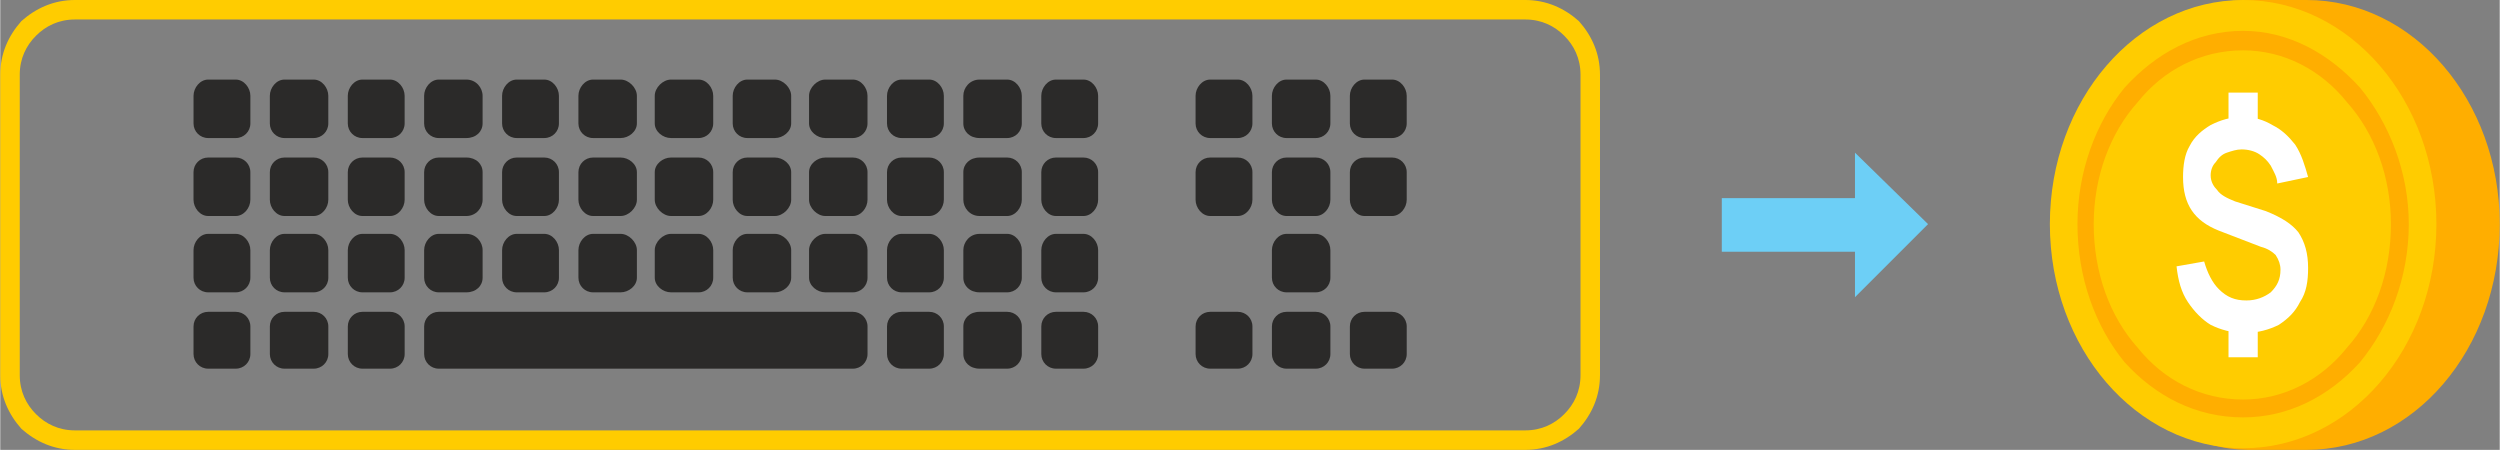
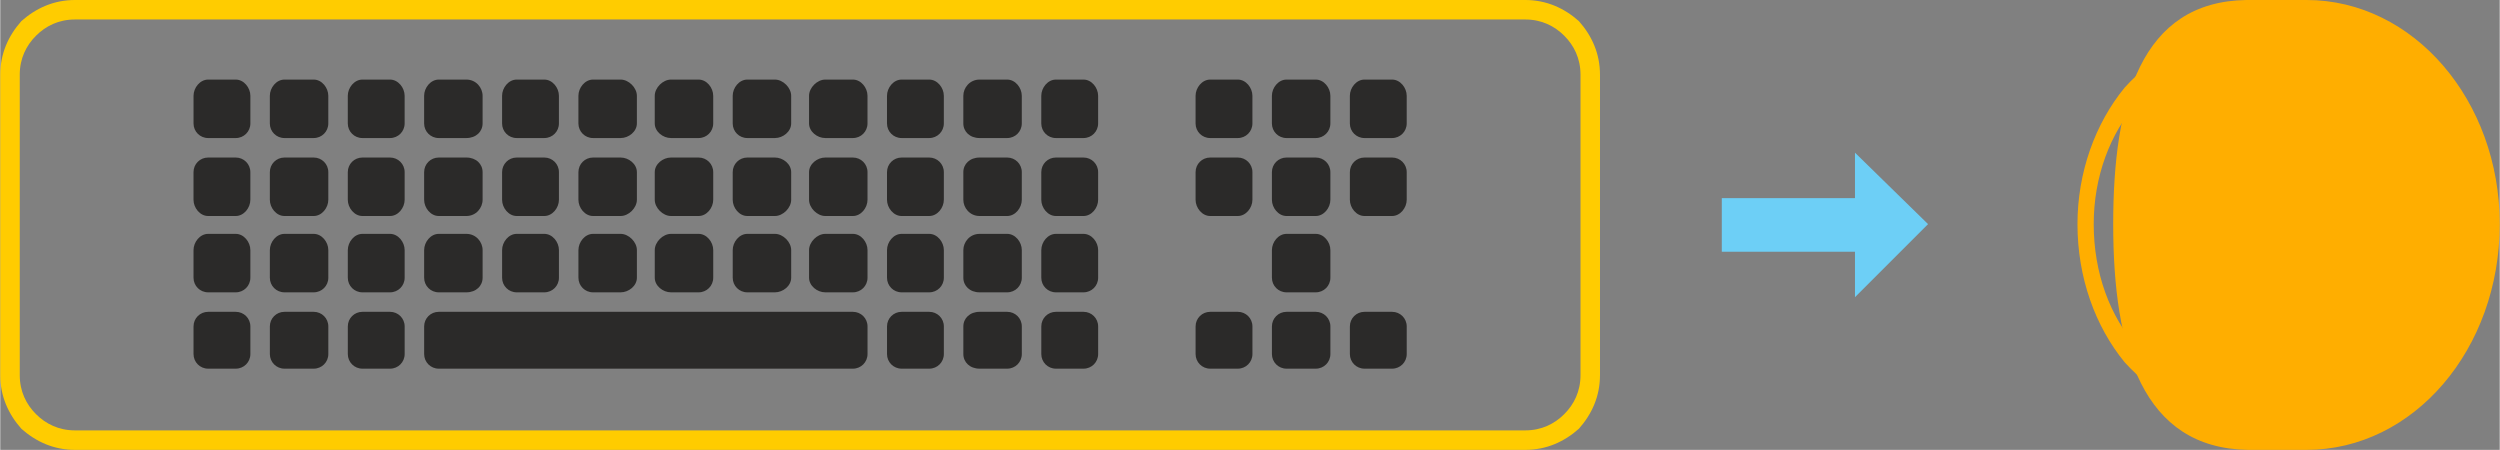
<svg xmlns="http://www.w3.org/2000/svg" xml:space="preserve" width="1167px" height="210px" version="1.1" style="shape-rendering:geometricPrecision; text-rendering:geometricPrecision; image-rendering:optimizeQuality; fill-rule:evenodd; clip-rule:evenodd" viewBox="0 0 1539 277">
  <rect x="0" y="0" width="1539" height="277" fill="#808080" stroke="none" />
  <defs>
    <style type="text/css">
   
    .fil2 {fill:#2B2A29}
    .fil1 {fill:#6DCFF6}
    .fil3 {fill:#FFAE00}
    .fil0 {fill:#FFCC00}
    .fil4 {fill:white;fill-rule:nonzero}
   
  </style>
  </defs>
  <g id="Слой_x0020_1">
    <g id="_443965792">
      <path class="fil0" d="M939 12l-893 0c-10,0 -18,4 -24,10 -6,6 -10,14 -10,24l0 185c0,10 4,18 10,24 6,6 14,10 24,10l893 0c10,0 18,-4 24,-10 6,-6 10,-14 10,-24l0 -185c0,-10 -4,-18 -10,-24 -6,-6 -14,-10 -24,-10zm-893 -12l893 0c13,0 24,5 33,13 8,9 13,20 13,33l0 185c0,13 -5,24 -13,33 -9,8 -20,13 -33,13l-893 0c-13,0 -24,-5 -33,-13 -8,-9 -13,-20 -13,-33l0 -185c0,-13 5,-24 13,-33 9,-8 20,-13 33,-13z" />
      <polygon class="fil1" points="1060,122 1060,155 1142,155 1142,183 1187,138 1142,94 1142,122 " />
      <path class="fil2" d="M128 49l17 0c5,0 9,5 9,10l0 17c0,5 -4,9 -9,9l-17 0c-5,0 -9,-4 -9,-9l0 -17c0,-5 4,-10 9,-10zm712 143l17 0c5,0 9,4 9,9l0 17c0,5 -4,9 -9,9l-17 0c-5,0 -9,-4 -9,-9l0 -17c0,-5 4,-9 9,-9zm-48 0l18 0c5,0 9,4 9,9l0 17c0,5 -4,9 -9,9l-18 0c-5,0 -9,-4 -9,-9l0 -17c0,-5 4,-9 9,-9zm-47 0l17 0c5,0 9,4 9,9l0 17c0,5 -4,9 -9,9l-17 0c-5,0 -9,-4 -9,-9l0 -17c0,-5 4,-9 9,-9zm-95 0l17 0c5,0 9,4 9,9l0 17c0,5 -4,9 -9,9l-17 0c-5,0 -9,-4 -9,-9l0 -17c0,-5 4,-9 9,-9zm-47 0l17 0c5,0 9,4 9,9l0 17c0,5 -4,9 -9,9l-17 0c-6,0 -10,-4 -10,-9l0 -17c0,-5 4,-9 10,-9zm-48 0l17 0c5,0 9,4 9,9l0 17c0,5 -4,9 -9,9l-17 0c-5,0 -9,-4 -9,-9l0 -17c0,-5 4,-9 9,-9zm-285 0l255 0c5,0 9,4 9,9l0 17c0,5 -4,9 -9,9l-255 0c-5,0 -9,-4 -9,-9l0 -17c0,-5 4,-9 9,-9zm-47 0l17 0c5,0 9,4 9,9l0 17c0,5 -4,9 -9,9l-17 0c-5,0 -9,-4 -9,-9l0 -17c0,-5 4,-9 9,-9zm-48 0l18 0c5,0 9,4 9,9l0 17c0,5 -4,9 -9,9l-18 0c-5,0 -9,-4 -9,-9l0 -17c0,-5 4,-9 9,-9zm-47 0l17 0c5,0 9,4 9,9l0 17c0,5 -4,9 -9,9l-17 0c-5,0 -9,-4 -9,-9l0 -17c0,-5 4,-9 9,-9zm664 -48l18 0c5,0 9,5 9,10l0 17c0,5 -4,9 -9,9l-18 0c-5,0 -9,-4 -9,-9l0 -17c0,-5 4,-10 9,-10zm-142 0l17 0c5,0 9,5 9,10l0 17c0,5 -4,9 -9,9l-17 0c-5,0 -9,-4 -9,-9l0 -17c0,-5 4,-10 9,-10zm-47 0l17 0c5,0 9,5 9,10l0 17c0,5 -4,9 -9,9l-17 0c-6,0 -10,-4 -10,-9l0 -17c0,-5 4,-10 10,-10zm-48 0l17 0c5,0 9,5 9,10l0 17c0,5 -4,9 -9,9l-17 0c-5,0 -9,-4 -9,-9l0 -17c0,-5 4,-10 9,-10zm-47 0l17 0c5,0 9,5 9,10l0 17c0,5 -4,9 -9,9l-17 0c-5,0 -10,-4 -10,-9l0 -17c0,-5 5,-10 10,-10zm-48 0l17 0c5,0 10,5 10,10l0 17c0,5 -5,9 -10,9l-17 0c-5,0 -9,-4 -9,-9l0 -17c0,-5 4,-10 9,-10zm-47 0l17 0c5,0 9,5 9,10l0 17c0,5 -4,9 -9,9l-17 0c-5,0 -10,-4 -10,-9l0 -17c0,-5 5,-10 10,-10zm-48 0l17 0c5,0 10,5 10,10l0 17c0,5 -5,9 -10,9l-17 0c-5,0 -9,-4 -9,-9l0 -17c0,-5 4,-10 9,-10zm-47 0l17 0c5,0 9,5 9,10l0 17c0,5 -4,9 -9,9l-17 0c-5,0 -9,-4 -9,-9l0 -17c0,-5 4,-10 9,-10zm-48 0l17 0c6,0 10,5 10,10l0 17c0,5 -4,9 -10,9l-17 0c-5,0 -9,-4 -9,-9l0 -17c0,-5 4,-10 9,-10zm-47 0l17 0c5,0 9,5 9,10l0 17c0,5 -4,9 -9,9l-17 0c-5,0 -9,-4 -9,-9l0 -17c0,-5 4,-10 9,-10zm-48 0l18 0c5,0 9,5 9,10l0 17c0,5 -4,9 -9,9l-18 0c-5,0 -9,-4 -9,-9l0 -17c0,-5 4,-10 9,-10zm-47 0l17 0c5,0 9,5 9,10l0 17c0,5 -4,9 -9,9l-17 0c-5,0 -9,-4 -9,-9l0 -17c0,-5 4,-10 9,-10zm712 -47l17 0c5,0 9,4 9,9l0 17c0,5 -4,10 -9,10l-17 0c-5,0 -9,-5 -9,-10l0 -17c0,-5 4,-9 9,-9zm-48 0l18 0c5,0 9,4 9,9l0 17c0,5 -4,10 -9,10l-18 0c-5,0 -9,-5 -9,-10l0 -17c0,-5 4,-9 9,-9zm-47 0l17 0c5,0 9,4 9,9l0 17c0,5 -4,10 -9,10l-17 0c-5,0 -9,-5 -9,-10l0 -17c0,-5 4,-9 9,-9zm-95 0l17 0c5,0 9,4 9,9l0 17c0,5 -4,10 -9,10l-17 0c-5,0 -9,-5 -9,-10l0 -17c0,-5 4,-9 9,-9zm-47 0l17 0c5,0 9,4 9,9l0 17c0,5 -4,10 -9,10l-17 0c-6,0 -10,-5 -10,-10l0 -17c0,-5 4,-9 10,-9zm-48 0l17 0c5,0 9,4 9,9l0 17c0,5 -4,10 -9,10l-17 0c-5,0 -9,-5 -9,-10l0 -17c0,-5 4,-9 9,-9zm-47 0l17 0c5,0 9,4 9,9l0 17c0,5 -4,10 -9,10l-17 0c-5,0 -10,-5 -10,-10l0 -17c0,-5 5,-9 10,-9zm-48 0l17 0c5,0 10,4 10,9l0 17c0,5 -5,10 -10,10l-17 0c-5,0 -9,-5 -9,-10l0 -17c0,-5 4,-9 9,-9zm-47 0l17 0c5,0 9,4 9,9l0 17c0,5 -4,10 -9,10l-17 0c-5,0 -10,-5 -10,-10l0 -17c0,-5 5,-9 10,-9zm-48 0l17 0c5,0 10,4 10,9l0 17c0,5 -5,10 -10,10l-17 0c-5,0 -9,-5 -9,-10l0 -17c0,-5 4,-9 9,-9zm-47 0l17 0c5,0 9,4 9,9l0 17c0,5 -4,10 -9,10l-17 0c-5,0 -9,-5 -9,-10l0 -17c0,-5 4,-9 9,-9zm-48 0l17 0c6,0 10,4 10,9l0 17c0,5 -4,10 -10,10l-17 0c-5,0 -9,-5 -9,-10l0 -17c0,-5 4,-9 9,-9zm-47 0l17 0c5,0 9,4 9,9l0 17c0,5 -4,10 -9,10l-17 0c-5,0 -9,-5 -9,-10l0 -17c0,-5 4,-9 9,-9zm-48 0l18 0c5,0 9,4 9,9l0 17c0,5 -4,10 -9,10l-18 0c-5,0 -9,-5 -9,-10l0 -17c0,-5 4,-9 9,-9zm-47 0l17 0c5,0 9,4 9,9l0 17c0,5 -4,10 -9,10l-17 0c-5,0 -9,-5 -9,-10l0 -17c0,-5 4,-9 9,-9zm712 -48l17 0c5,0 9,5 9,10l0 17c0,5 -4,9 -9,9l-17 0c-5,0 -9,-4 -9,-9l0 -17c0,-5 4,-10 9,-10zm-48 0l18 0c5,0 9,5 9,10l0 17c0,5 -4,9 -9,9l-18 0c-5,0 -9,-4 -9,-9l0 -17c0,-5 4,-10 9,-10zm-47 0l17 0c5,0 9,5 9,10l0 17c0,5 -4,9 -9,9l-17 0c-5,0 -9,-4 -9,-9l0 -17c0,-5 4,-10 9,-10zm-95 0l17 0c5,0 9,5 9,10l0 17c0,5 -4,9 -9,9l-17 0c-5,0 -9,-4 -9,-9l0 -17c0,-5 4,-10 9,-10zm-47 0l17 0c5,0 9,5 9,10l0 17c0,5 -4,9 -9,9l-17 0c-6,0 -10,-4 -10,-9l0 -17c0,-5 4,-10 10,-10zm-48 0l17 0c5,0 9,5 9,10l0 17c0,5 -4,9 -9,9l-17 0c-5,0 -9,-4 -9,-9l0 -17c0,-5 4,-10 9,-10zm-47 0l17 0c5,0 9,5 9,10l0 17c0,5 -4,9 -9,9l-17 0c-5,0 -10,-4 -10,-9l0 -17c0,-5 5,-10 10,-10zm-48 0l17 0c5,0 10,5 10,10l0 17c0,5 -5,9 -10,9l-17 0c-5,0 -9,-4 -9,-9l0 -17c0,-5 4,-10 9,-10zm-47 0l17 0c5,0 9,5 9,10l0 17c0,5 -4,9 -9,9l-17 0c-5,0 -10,-4 -10,-9l0 -17c0,-5 5,-10 10,-10zm-48 0l17 0c5,0 10,5 10,10l0 17c0,5 -5,9 -10,9l-17 0c-5,0 -9,-4 -9,-9l0 -17c0,-5 4,-10 9,-10zm-47 0l17 0c5,0 9,5 9,10l0 17c0,5 -4,9 -9,9l-17 0c-5,0 -9,-4 -9,-9l0 -17c0,-5 4,-10 9,-10zm-48 0l17 0c6,0 10,5 10,10l0 17c0,5 -4,9 -10,9l-17 0c-5,0 -9,-4 -9,-9l0 -17c0,-5 4,-10 9,-10zm-47 0l17 0c5,0 9,5 9,10l0 17c0,5 -4,9 -9,9l-17 0c-5,0 -9,-4 -9,-9l0 -17c0,-5 4,-10 9,-10zm-48 0l18 0c5,0 9,5 9,10l0 17c0,5 -4,9 -9,9l-18 0c-5,0 -9,-4 -9,-9l0 -17c0,-5 4,-10 9,-10z" />
      <path class="fil3" d="M1420 0c66,0 119,62 119,138 0,77 -53,139 -119,139 0,0 -36,0 -36,0 -65,-1 -83,-62 -83,-139 0,-76 17,-137 82,-138 1,0 37,0 37,0z" />
-       <ellipse class="fil0" cx="1381" cy="138" rx="119" ry="138" />
      <path class="fil3" d="M1381 19c28,0 53,14 72,35 18,22 30,52 30,84 0,33 -12,63 -30,85 -19,21 -44,34 -72,34 -29,0 -54,-13 -73,-34 -18,-22 -29,-52 -29,-85 0,-32 11,-62 29,-84 19,-21 44,-35 73,-35zm64 44c-16,-20 -39,-32 -64,-32 -26,0 -49,12 -65,32 -17,19 -27,46 -27,75 0,30 10,57 27,76 16,20 39,32 65,32 25,0 48,-12 64,-32 17,-19 27,-46 27,-76 0,-29 -10,-56 -27,-75z" />
-       <path class="fil4" d="M1372 220l0 -21 18 0 0 21 -18 0zm0 -142l0 -21 18 0 0 21 -18 0zm10 127c-8,0 -15,-2 -21,-5 -5,-3 -10,-8 -14,-14 -4,-6 -6,-13 -7,-22l17 -3c2,7 5,13 9,17 5,5 10,7 17,7 6,0 11,-2 15,-5 4,-4 6,-8 6,-14 0,-3 -1,-6 -3,-9 -2,-2 -5,-4 -9,-5l-26 -10c-15,-6 -22,-16 -22,-33 0,-7 1,-14 4,-19 3,-6 8,-10 13,-13 6,-3 12,-5 20,-5 7,0 13,2 18,5 6,3 10,7 14,12 4,6 6,13 8,20l-19 4c0,-4 -2,-7 -4,-11 -2,-3 -4,-5 -7,-7 -3,-2 -7,-3 -11,-3 -3,0 -6,1 -9,2 -3,1 -5,3 -7,6 -2,2 -3,5 -3,8 0,4 2,7 4,9 2,3 6,5 11,7l19 6c10,4 16,8 20,13 4,6 6,13 6,22 0,8 -1,15 -5,21 -3,6 -7,10 -13,14 -6,3 -13,5 -21,5z" />
    </g>
  </g>
</svg>